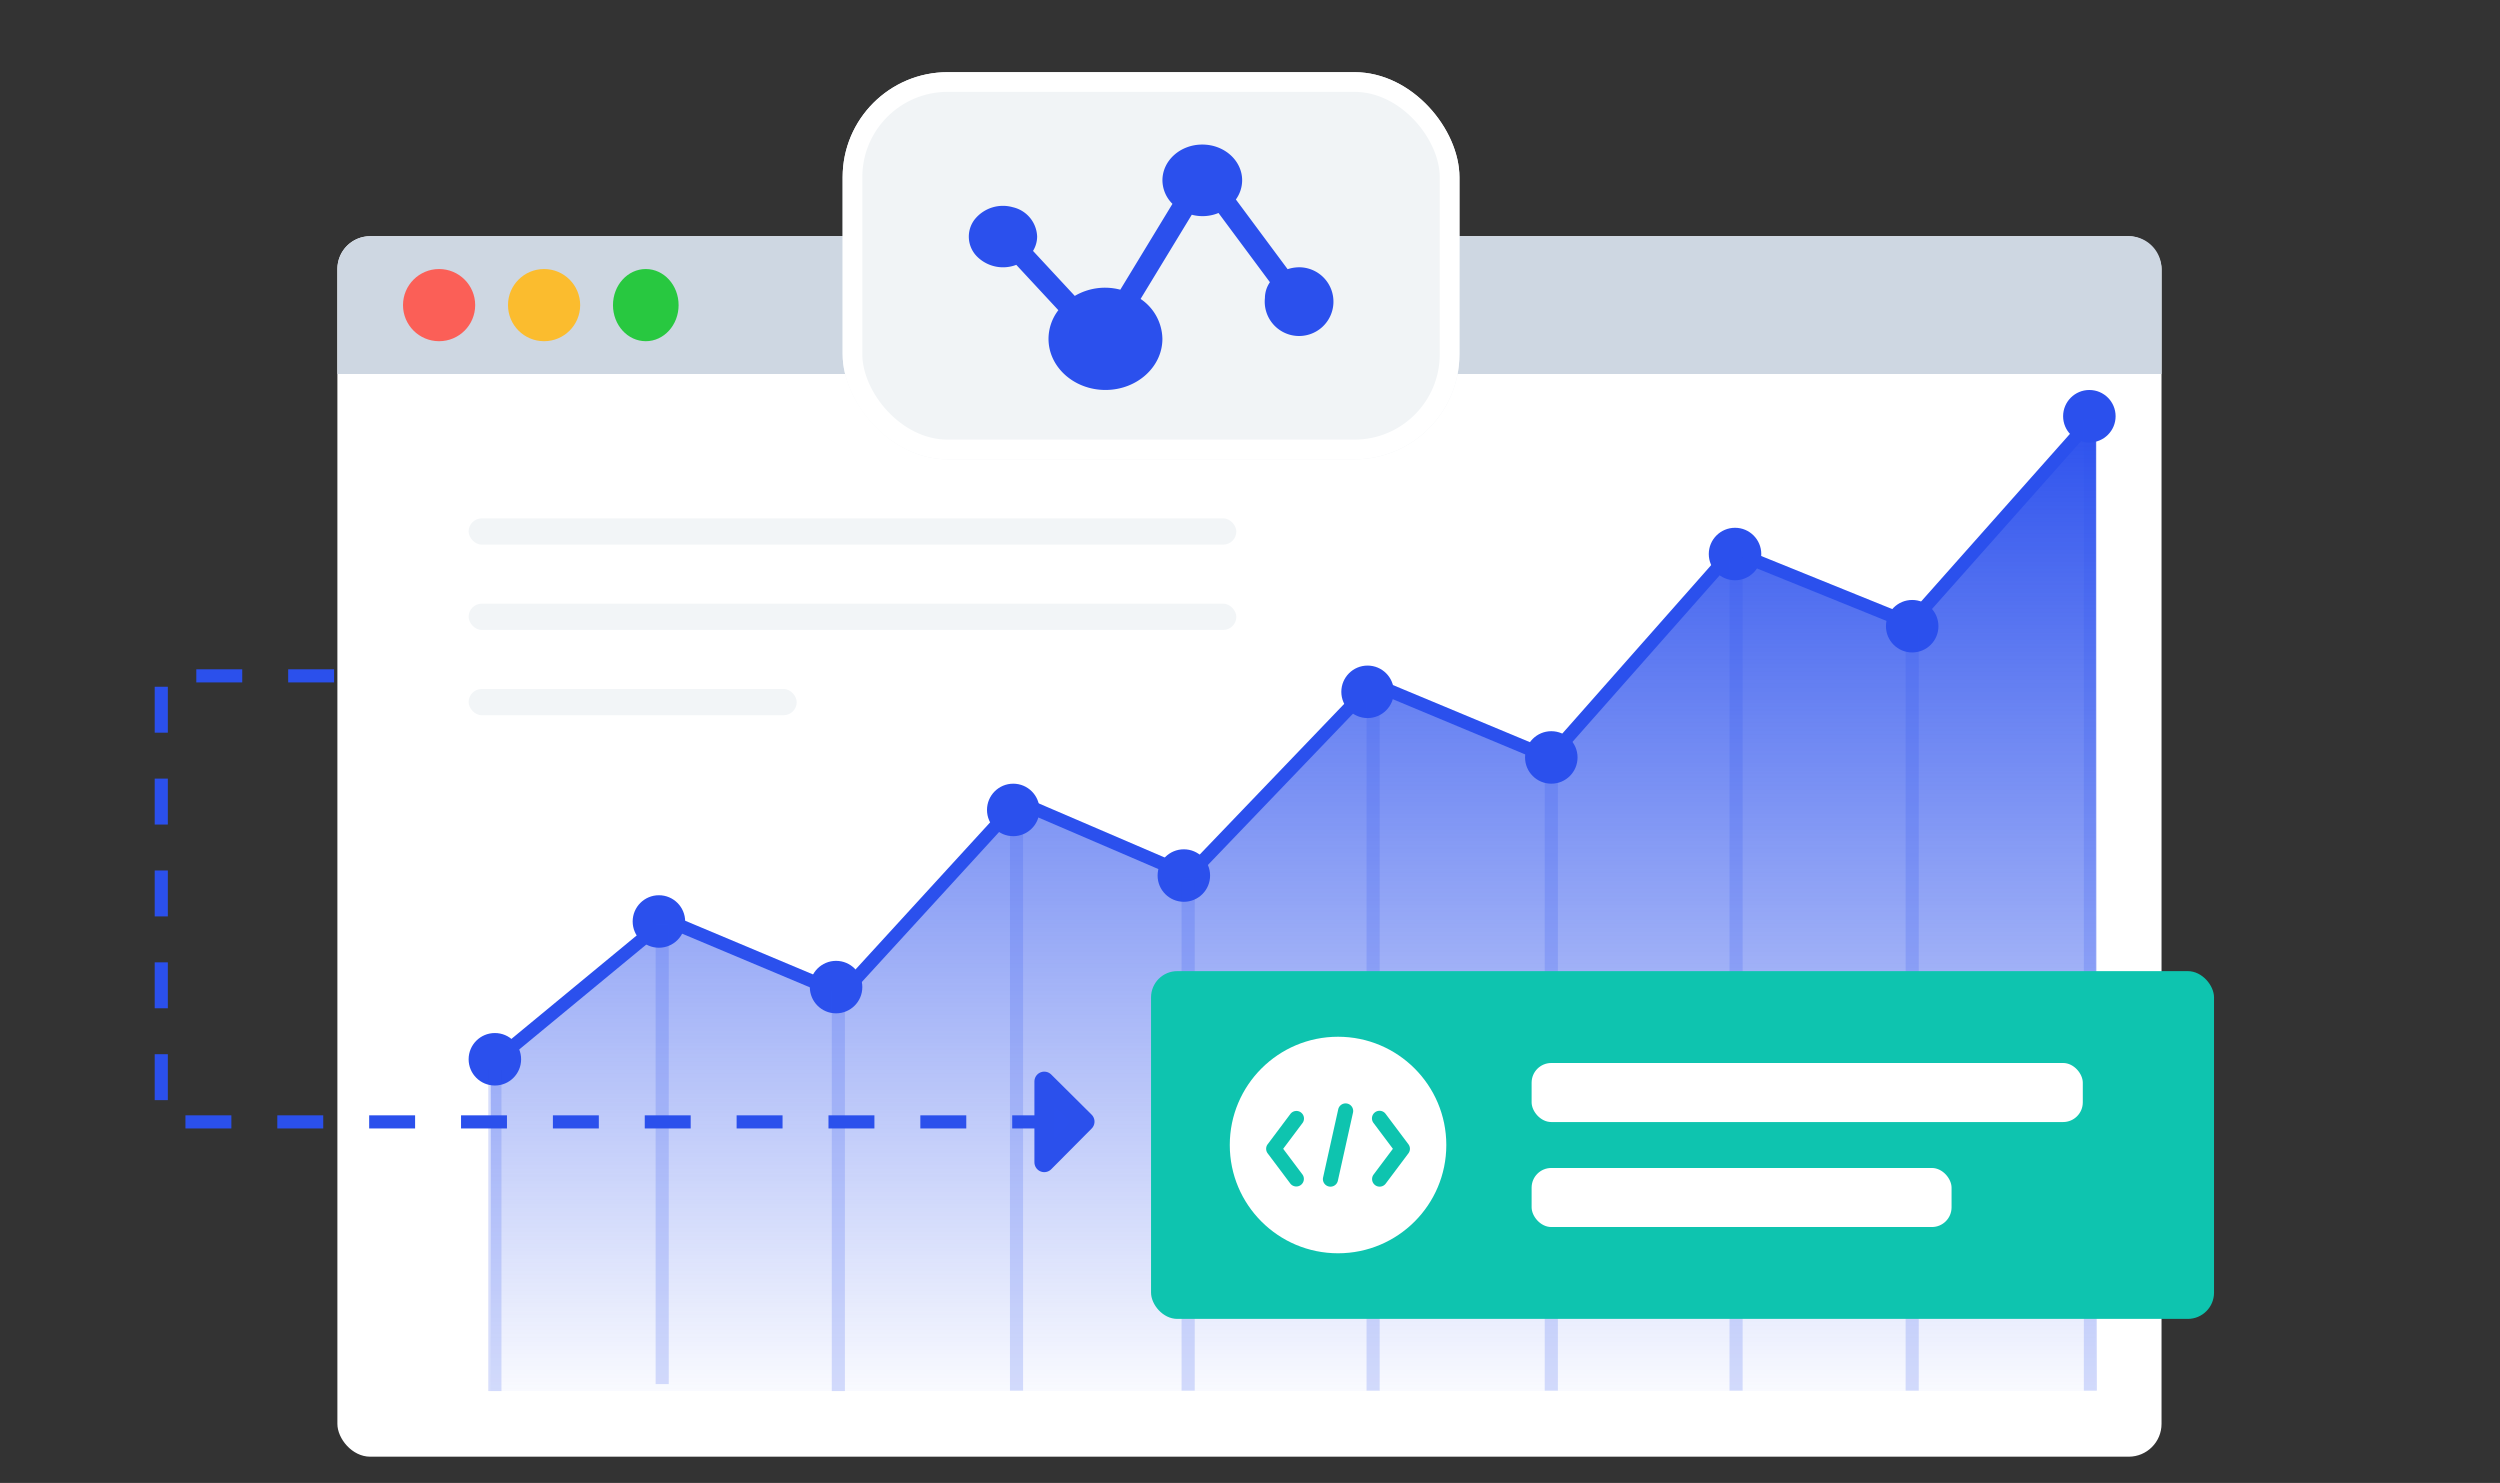
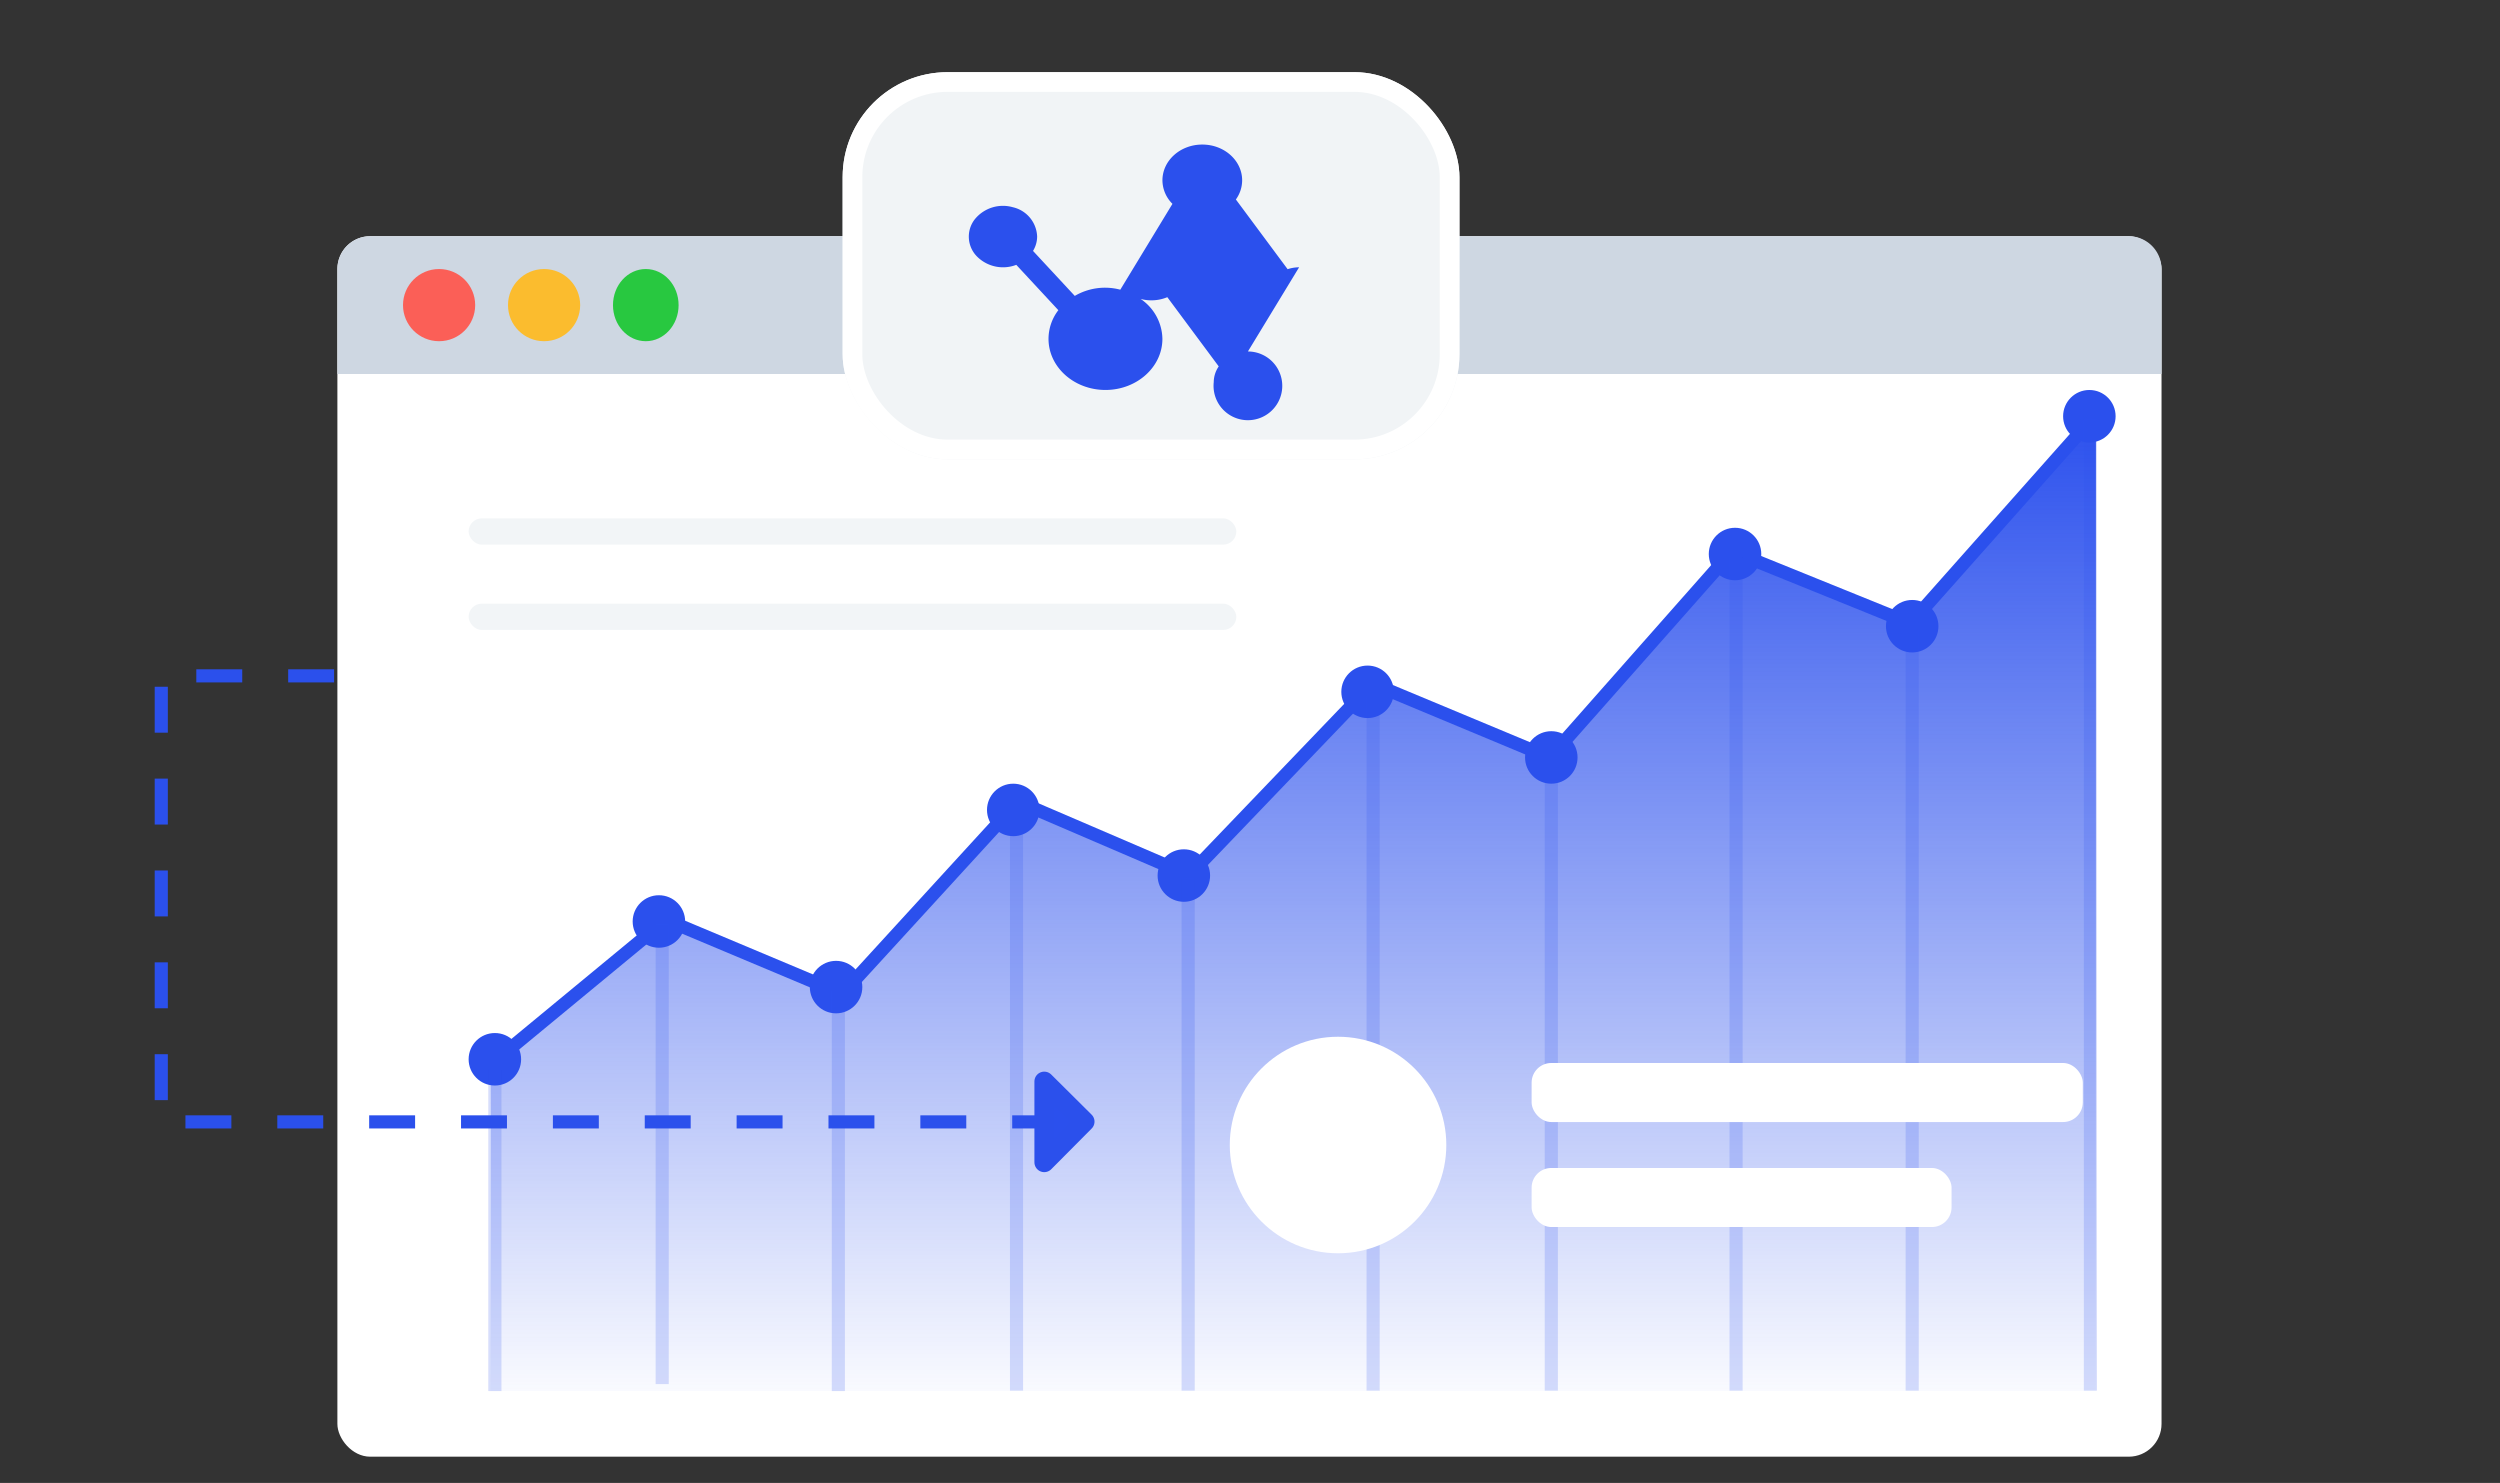
<svg xmlns="http://www.w3.org/2000/svg" width="381" height="226" viewBox="0 0 381 226">
  <rect x="0" y="0" width="381" height="226" fill="#333333" stroke="none" />
  <defs>
    <style>.a{fill:#fff;}.b{fill:#ced7e2;}.c{fill:#fb5f57;}.d{fill:#fbbc2e;}.e{fill:#28c840;}.f{fill:url(#a);}.g,.n{fill:#2b50ed;}.h,.i,.m,.o{fill:none;}.h,.i{stroke:#2b50ed;}.h,.i,.m{stroke-width:2px;}.i{opacity:0.19;}.j{fill:#f2f5f7;}.k{fill:#0ec4af;}.l{fill:#f1f4f6;stroke:#fff;}.l,.n{stroke-width:3px;}.m,.n{stroke:#2b50ec;}.m{stroke-dasharray:7 7;}.n{stroke-linecap:round;stroke-linejoin:round;}.p{stroke:none;}</style>
    <linearGradient id="a" x1="0.5" x2="0.5" y2="1" gradientUnits="objectBoundingBox">
      <stop offset="0" stop-color="#2b50ed" />
      <stop offset="1" stop-color="#2b50ed" stop-opacity="0.027" />
    </linearGradient>
  </defs>
  <g transform="translate(-770 -1804)">
    <g transform="translate(-456.582 578)">
      <g transform="translate(25 228)">
        <g transform="translate(1253 1034)">
          <rect class="a" width="278" height="186" rx="5" transform="translate(0)" />
          <path class="b" d="M5,0H273a5,5,0,0,1,5,5V21a0,0,0,0,1,0,0H0a0,0,0,0,1,0,0V5A5,5,0,0,1,5,0Z" transform="translate(0)" />
          <circle class="c" cx="5.5" cy="5.5" r="5.5" transform="translate(10 5)" />
          <circle class="d" cx="5.5" cy="5.5" r="5.5" transform="translate(26 5)" />
          <ellipse class="e" cx="5" cy="5.5" rx="5" ry="5.5" transform="translate(42 5)" />
        </g>
      </g>
      <g transform="translate(-314 156.434)">
        <path class="f" d="M5176.661,1412.741l-29.273,31.844-27.161-11-27.781,31.437-27.007-11.263-27.974,29.173-26.072-11.2-26.8,29.284-26.851-11.277S4931.9,1510.512,4932,1511s0,50.566,0,50.566h244.661Z" transform="translate(-3316.661 -280)" />
        <circle class="g" cx="4" cy="4" r="4" transform="translate(1612 1227)" />
        <circle class="g" cx="4" cy="4" r="4" transform="translate(1664 1216)" />
        <circle class="g" cx="4" cy="4" r="4" transform="translate(1717 1199)" />
        <circle class="g" cx="4" cy="4" r="4" transform="translate(1773 1181)" />
        <circle class="g" cx="4" cy="4" r="4" transform="translate(1828 1161)" />
        <circle class="g" cx="4" cy="4" r="4" transform="translate(1855 1129)" />
        <circle class="g" cx="4" cy="4" r="4" transform="translate(1637 1206)" />
        <circle class="g" cx="4" cy="4" r="4" transform="translate(1691 1189)" />
        <circle class="g" cx="4" cy="4" r="4" transform="translate(1745 1171)" />
        <circle class="g" cx="4" cy="4" r="4" transform="translate(1801 1150)" />
        <path class="h" d="M4932,1511l25.744-21.259,26.851,11.277,26.8-29.284,26.073,11.2,27.973-29.173,27.007,11.263,27.78-31.437,27.161,11,28.273-31.844" transform="translate(-3315.67 -280)" />
        <line class="i" y2="70" transform="translate(1641.5 1210.5)" />
        <line class="i" y2="61.066" transform="translate(1668.343 1220.5)" />
        <line class="i" y2="78" transform="translate(1721.657 1203.5)" />
        <line class="i" y2="49" transform="translate(1616 1232.566)" />
        <line class="i" y2="87" transform="translate(1695.5 1194.5)" />
        <line class="i" y2="106" transform="translate(1749.843 1175.5)" />
        <line class="i" y2="100" transform="translate(1777 1181.5)" />
        <line class="i" y2="116" transform="translate(1832 1165.5)" />
        <line class="i" y2="127" transform="translate(1805.157 1154.5)" />
        <line class="i" y2="148" transform="translate(1859.157 1133.5)" />
      </g>
      <rect class="j" width="117" height="4" rx="2" transform="translate(1298 1305)" />
      <rect class="j" width="117" height="4" rx="2" transform="translate(1298 1318)" />
-       <rect class="j" width="50" height="4" rx="2" transform="translate(1298 1331)" />
      <g transform="translate(-76 94)">
-         <rect class="k" width="162" height="53" rx="4" transform="translate(1478 1280)" />
        <rect class="a" width="84" height="9" rx="3" transform="translate(1536 1294)" />
        <rect class="a" width="64" height="9" rx="3" transform="translate(1536 1310)" />
        <circle class="a" cx="16.5" cy="16.5" r="16.5" transform="translate(1490 1290)" />
        <g transform="translate(1347.721 1236.442)">
-           <path class="k" d="M293.3,289.378a1.154,1.154,0,0,0-1.615.231l-3.461,4.614a1.152,1.152,0,0,0,0,1.384l3.461,4.614a1.154,1.154,0,0,0,1.846-1.384l-2.941-3.922,2.941-3.922A1.153,1.153,0,0,0,293.3,289.378Zm11.3,11.074a1.153,1.153,0,0,0,1.615-.231l3.461-4.614a1.152,1.152,0,0,0,0-1.384l-3.461-4.614a1.154,1.154,0,1,0-1.846,1.384l2.941,3.922-2.941,3.922A1.153,1.153,0,0,0,304.6,300.451ZM298.978,288.9l-2.307,10.382a1.153,1.153,0,1,0,2.252.5L301.23,289.4a1.153,1.153,0,1,0-2.252-.5Z" transform="translate(-140.172 -224.28)" />
-         </g>
+           </g>
      </g>
      <g class="l" transform="translate(1355 1237)">
        <rect class="p" width="94" height="59" rx="16" />
        <rect class="o" x="1.5" y="1.5" width="91" height="56" rx="14.5" />
      </g>
-       <path class="g" d="M114.323,168.033a5.7,5.7,0,0,0-1.75.29L104.688,157.7a5.023,5.023,0,0,0,.956-2.916c0-3.012-2.72-5.455-6.075-5.455s-6.074,2.442-6.074,5.455a5.1,5.1,0,0,0,1.527,3.581l-7.948,13.083a9.114,9.114,0,0,0-6.937.947l-6.365-6.856a4.254,4.254,0,0,0,.629-2.185,4.768,4.768,0,0,0-3.705-4.475,5.518,5.518,0,0,0-5.842,1.894,4.3,4.3,0,0,0,.333,5.568,5.607,5.607,0,0,0,6.035,1.32l6.411,6.909a7.213,7.213,0,0,0-1.5,4.368c0,4.3,3.892,7.791,8.678,7.791s8.679-3.5,8.679-7.791a7.488,7.488,0,0,0-3.323-6.082l7.8-12.832a6.37,6.37,0,0,0,4.073-.266l7.834,10.549a4.283,4.283,0,0,0-.76,2.4,5.237,5.237,0,1,0,5.208-4.675Z" transform="translate(1310.242 1098.701)" />
+       <path class="g" d="M114.323,168.033a5.7,5.7,0,0,0-1.75.29L104.688,157.7a5.023,5.023,0,0,0,.956-2.916c0-3.012-2.72-5.455-6.075-5.455s-6.074,2.442-6.074,5.455a5.1,5.1,0,0,0,1.527,3.581l-7.948,13.083a9.114,9.114,0,0,0-6.937.947l-6.365-6.856a4.254,4.254,0,0,0,.629-2.185,4.768,4.768,0,0,0-3.705-4.475,5.518,5.518,0,0,0-5.842,1.894,4.3,4.3,0,0,0,.333,5.568,5.607,5.607,0,0,0,6.035,1.32l6.411,6.909a7.213,7.213,0,0,0-1.5,4.368c0,4.3,3.892,7.791,8.678,7.791s8.679-3.5,8.679-7.791a7.488,7.488,0,0,0-3.323-6.082a6.37,6.37,0,0,0,4.073-.266l7.834,10.549a4.283,4.283,0,0,0-.76,2.4,5.237,5.237,0,1,0,5.208-4.675Z" transform="translate(1310.242 1098.701)" />
      <path class="m" d="M-2160.04-6222.055h-26.34v67.976h137.647" transform="translate(3437.539 7551.056)" />
      <path class="n" d="M0,12.318l6.159-6.2L0,0Z" transform="translate(1385.726 1390.817)" />
    </g>
    <rect class="o" width="381" height="226" transform="translate(770 1804)" />
  </g>
</svg>